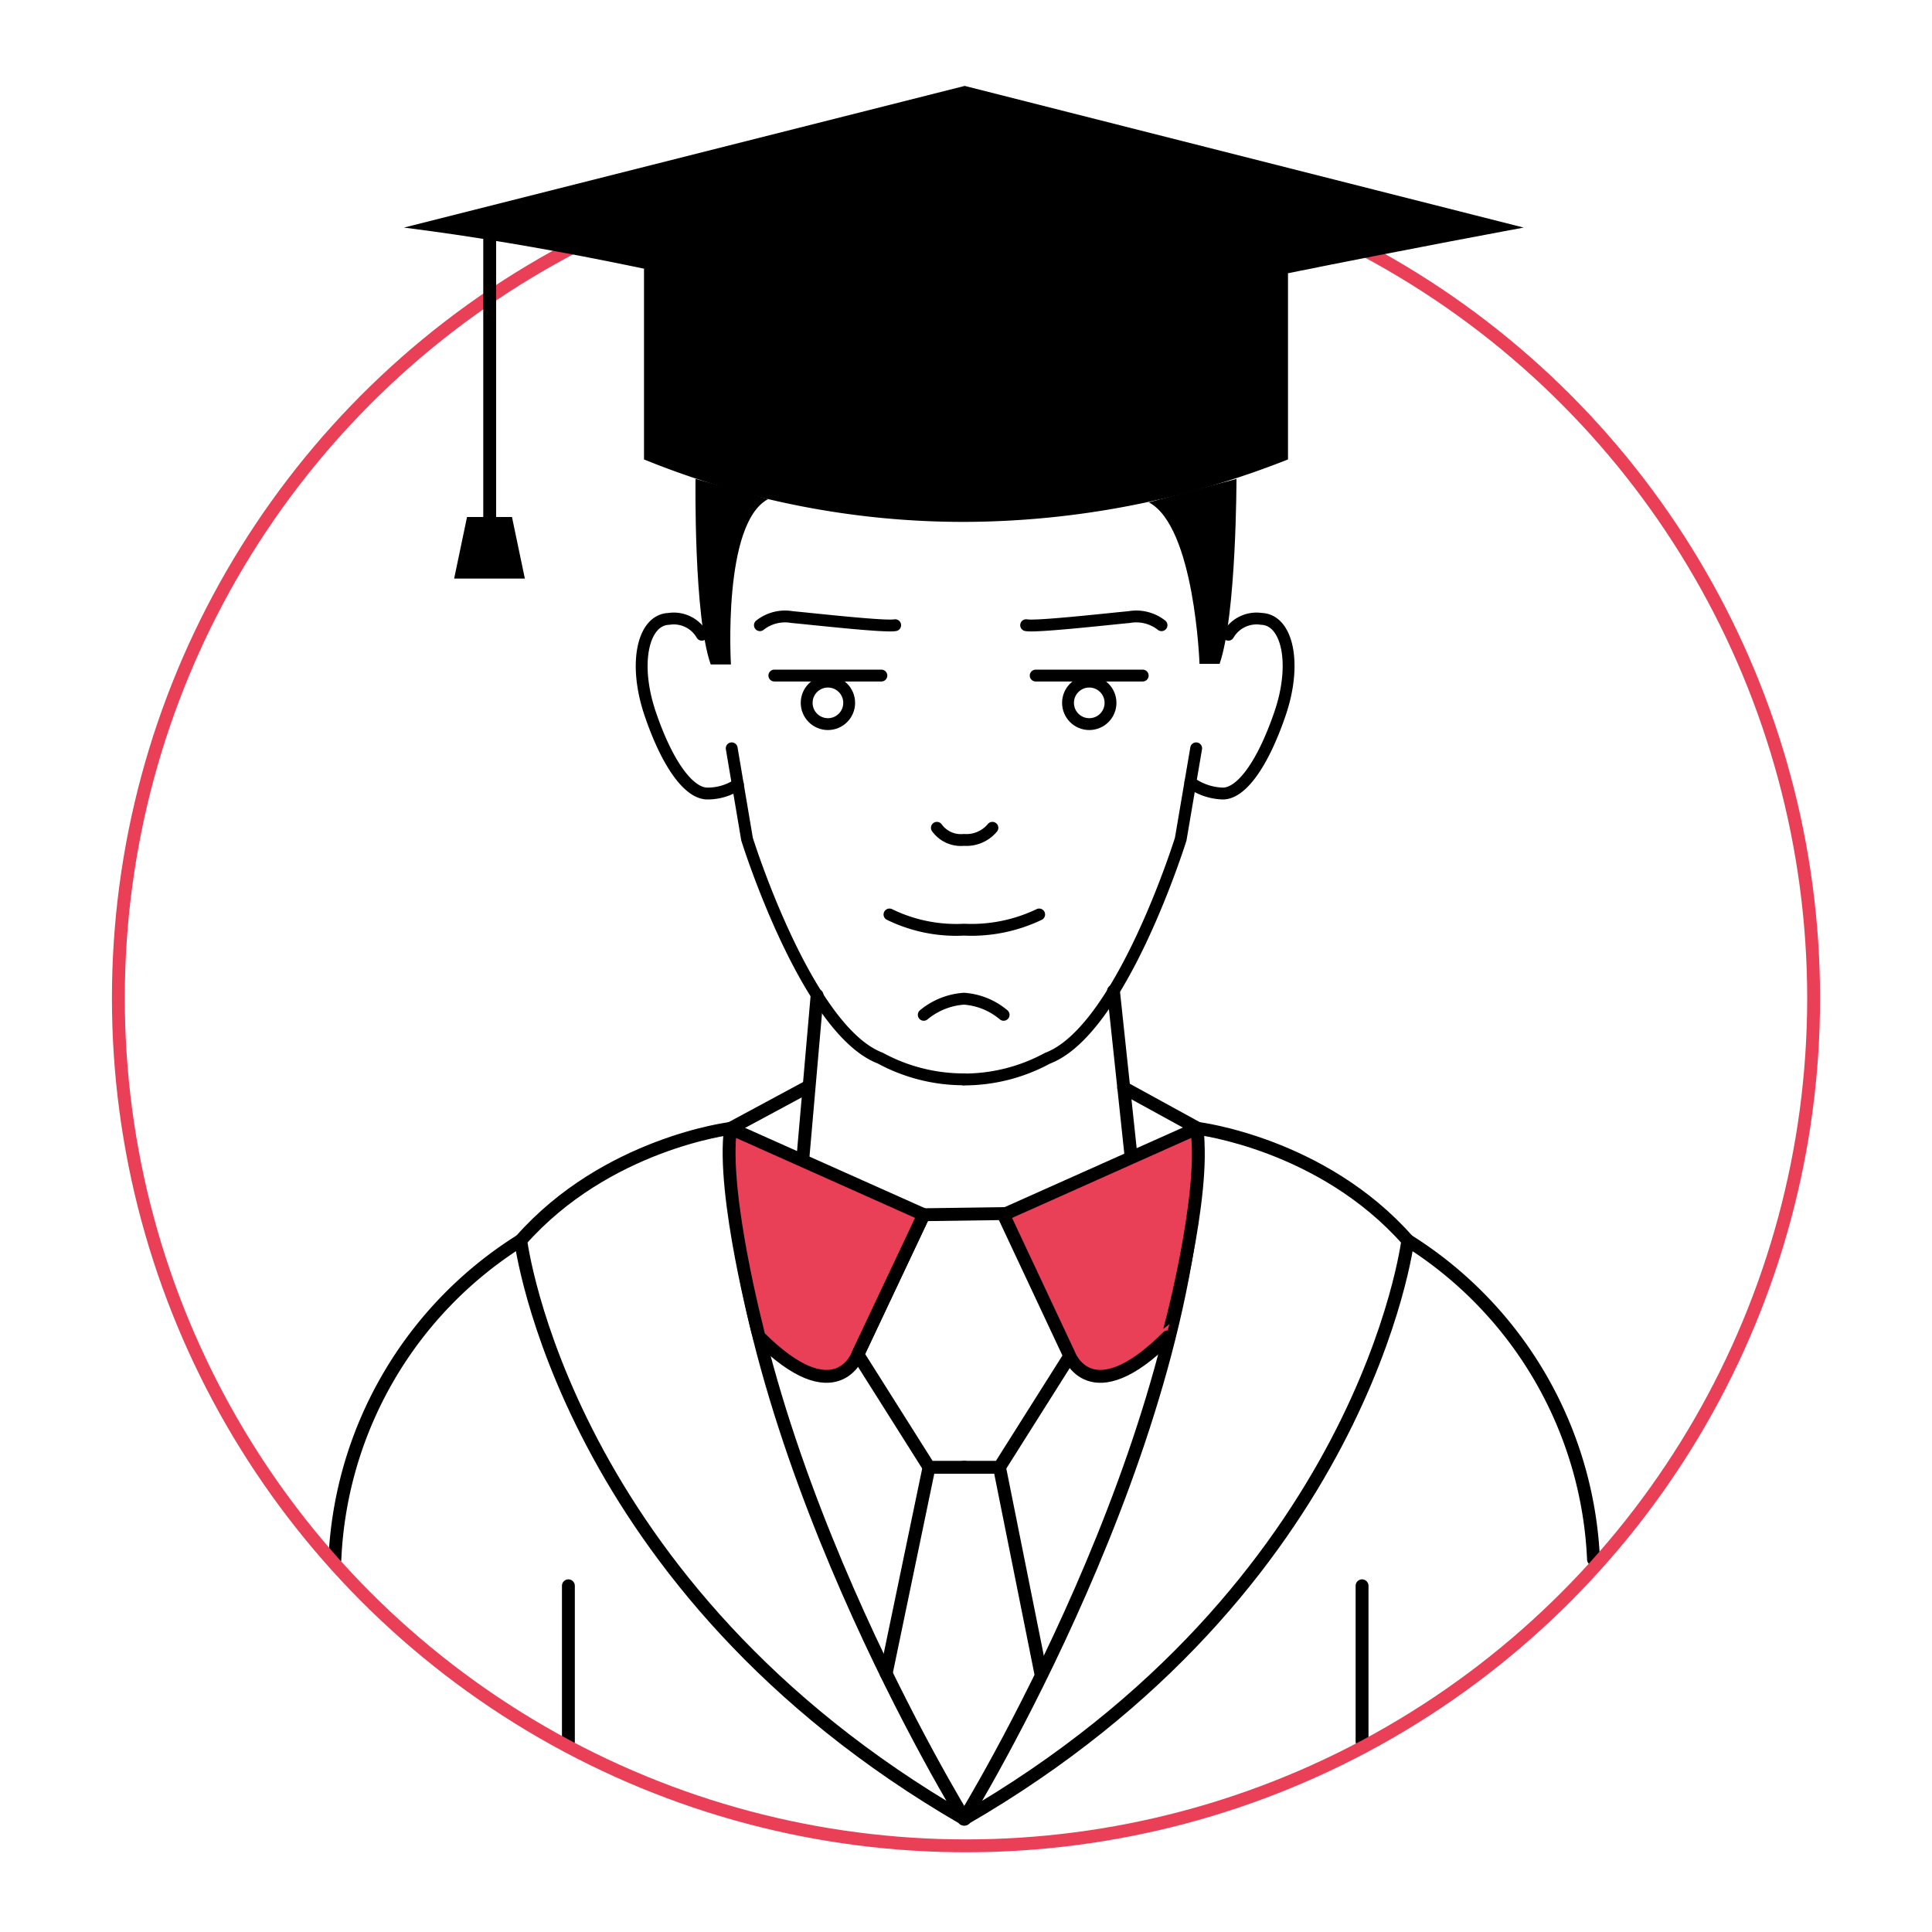
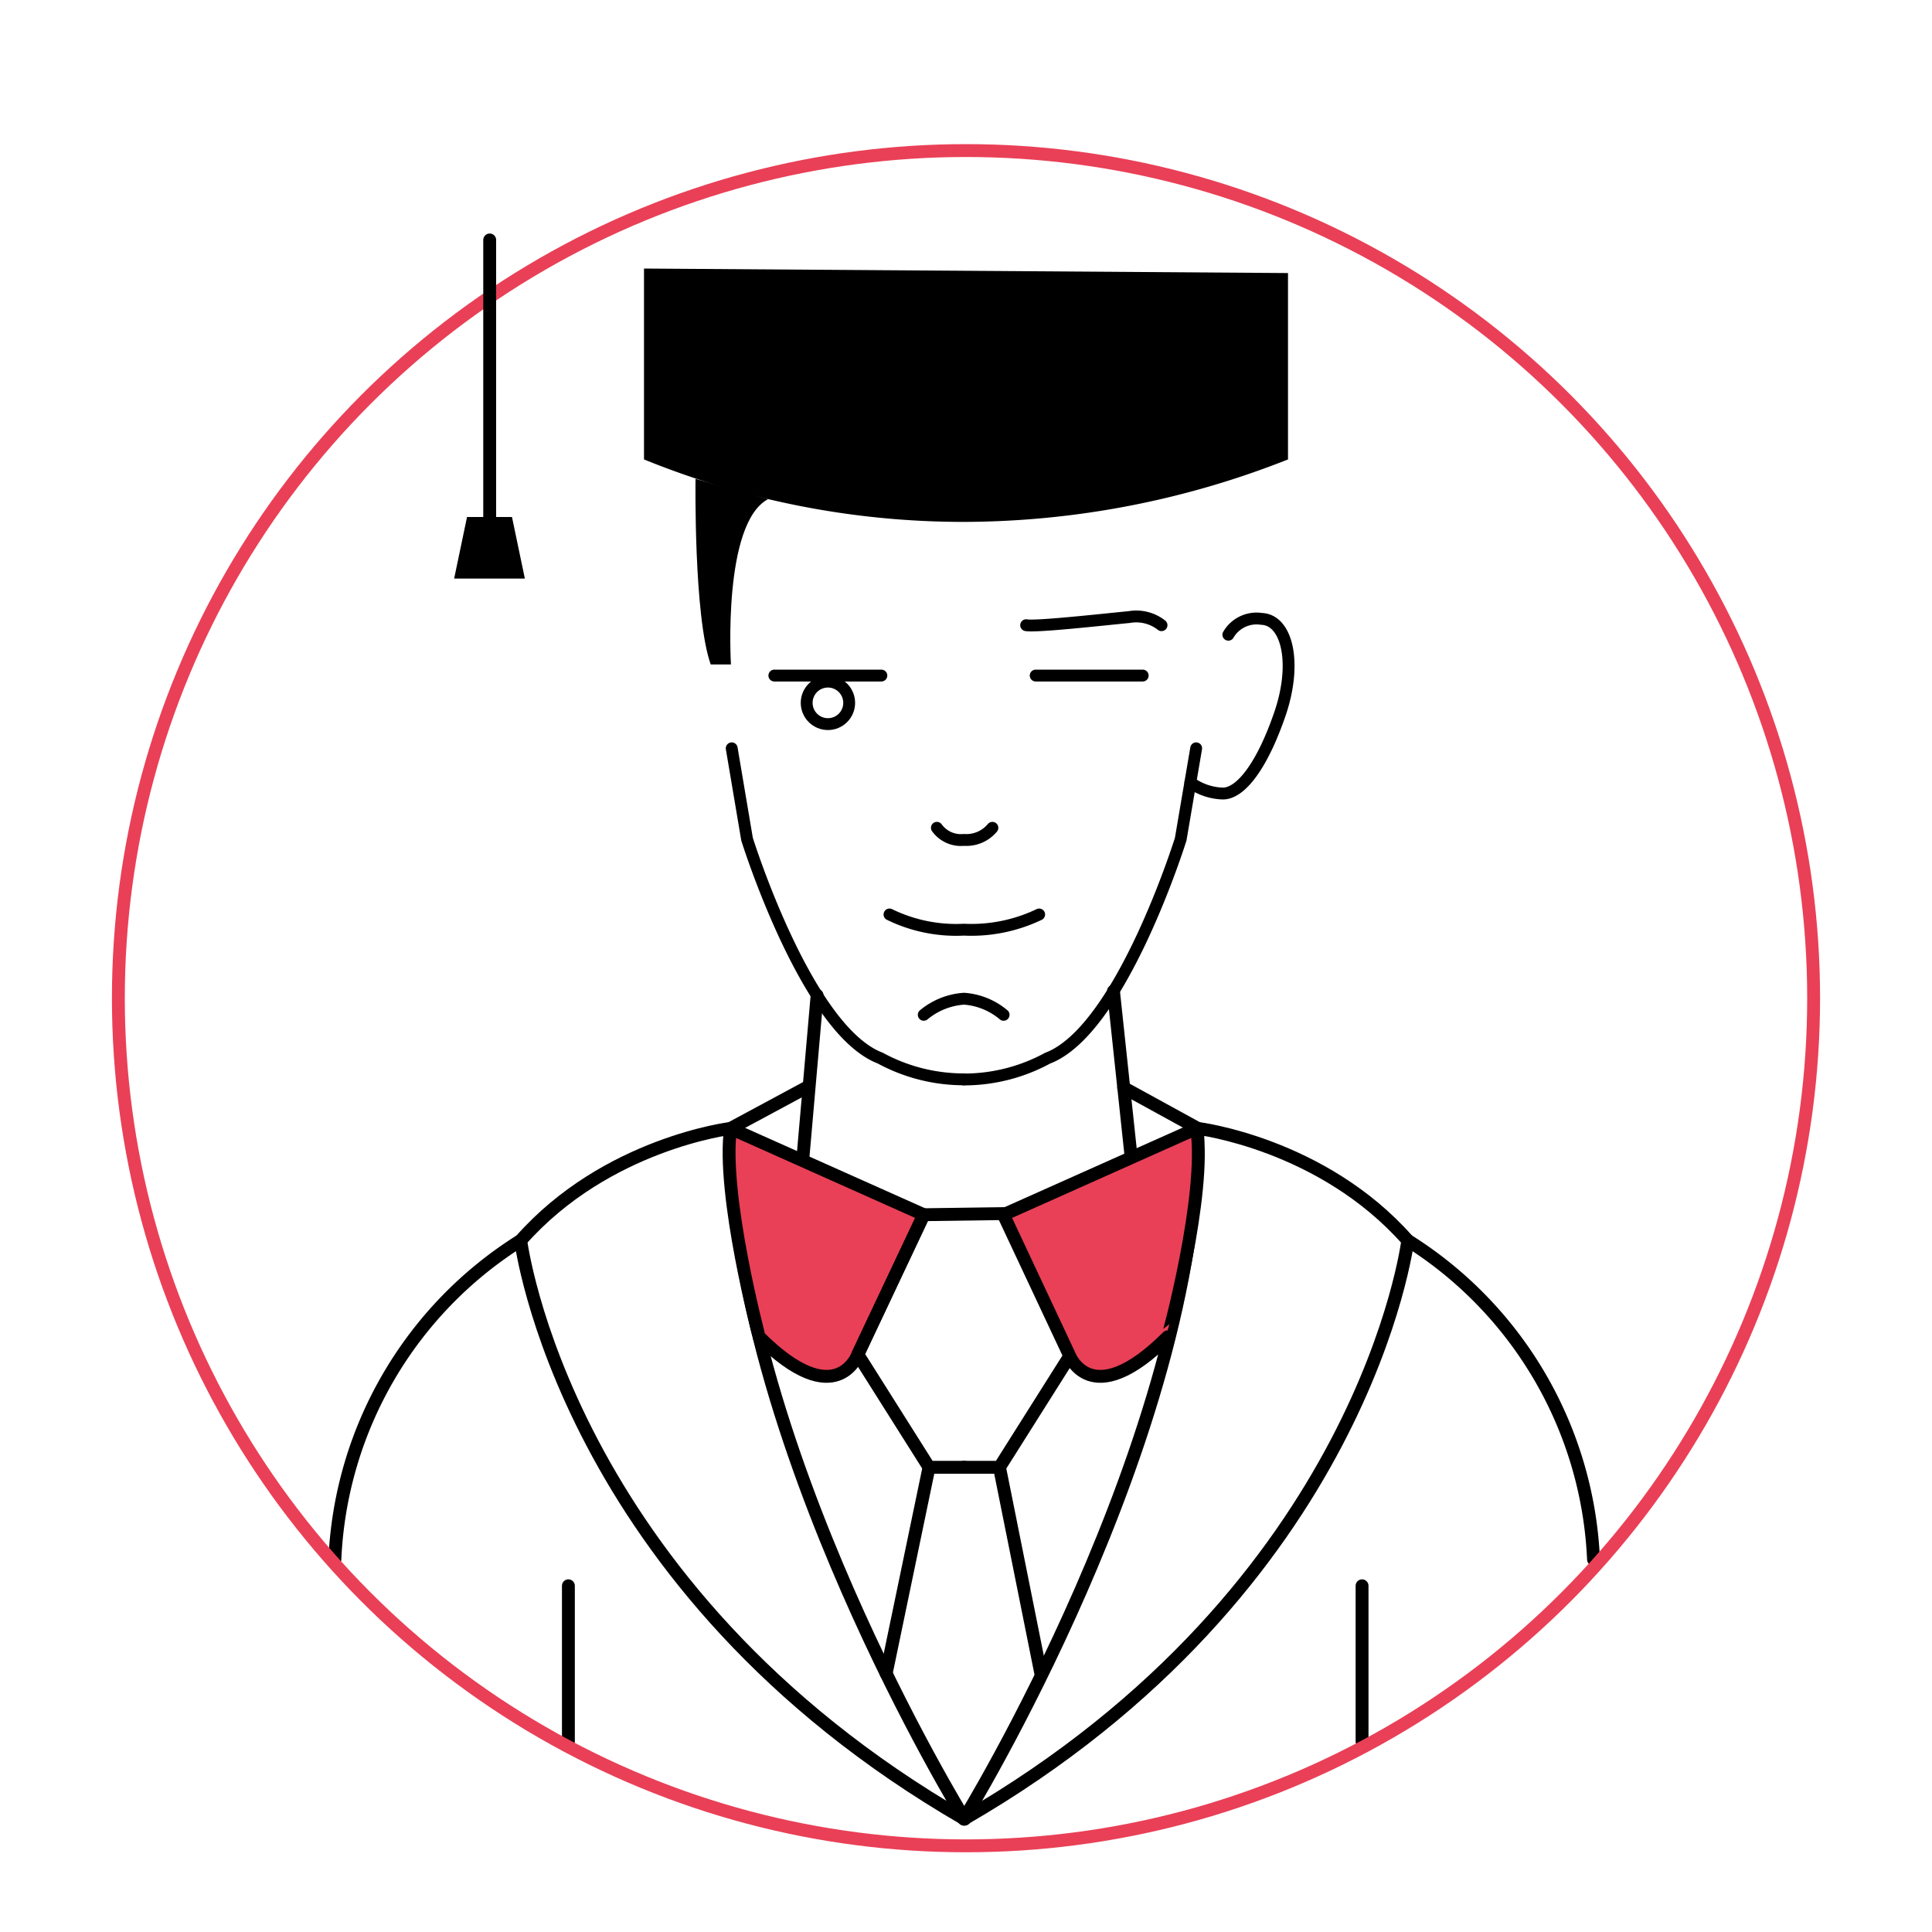
<svg xmlns="http://www.w3.org/2000/svg" id="Layer_4" data-name="Layer 4" width="150" height="150" viewBox="0 0 150 150">
  <defs>
    <style>
      .cls-1, .cls-2, .cls-3 {
        fill: none;
      }

      .cls-1, .cls-3, .cls-4 {
        stroke: #000;
      }

      .cls-1, .cls-2, .cls-3, .cls-4 {
        stroke-linecap: round;
        stroke-linejoin: round;
      }

      .cls-2 {
        stroke: #e94057;
      }

      .cls-3 {
        stroke-width: 0.92px;
      }

      .cls-4 {
        fill: #e94057;
      }
    </style>
  </defs>
  <title>4</title>
  <path class="cls-1" d="M40.43,96.31A30.81,30.81,0,0,0,26,121.07" />
  <path class="cls-1" d="M109.3,96.31a30.82,30.82,0,0,1,14.42,24.76" />
  <line class="cls-1" x1="44.13" y1="123.12" x2="44.13" y2="135.2" />
  <line class="cls-1" x1="105.75" y1="123.12" x2="105.75" y2="135.2" />
  <circle class="cls-2" cx="75" cy="77.5" r="65.81" />
-   <path d="M31.36,17.67l43.54-11,43.4,11s-35.36,6.51-43.47,9.45C74.83,27.12,52.68,20.35,31.36,17.67Z" />
  <path d="M50,20.85V35.67a65.86,65.86,0,0,0,24.87,4.85A68.74,68.74,0,0,0,100,35.67V21.2" />
  <path d="M59.64,38.75c-3.56,1.87-2.89,12.84-2.89,12.84H55.18C53.85,47.83,54,37.18,54,37.18Z" />
-   <path d="M89.19,39c3.57,1.87,3.94,12.54,3.94,12.54h1.56C96,47.74,96,37.18,96,37.18Z" />
-   <path class="cls-3" d="M54.49,49.28a2.51,2.51,0,0,0-2.56-1.23c-2,.07-2.78,3.44-1.45,7.36s3,6.2,4.45,6.2a4.25,4.25,0,0,0,2.36-.71" />
  <path class="cls-3" d="M95.37,49.28a2.53,2.53,0,0,1,2.57-1.23c2,.07,2.78,3.44,1.44,7.36s-3,6.2-4.44,6.2a4.53,4.53,0,0,1-2.52-.86" />
  <path class="cls-3" d="M56.81,58.1,58,65.15s4.62,14.82,10.34,17a13.59,13.59,0,0,0,6.49,1.65" />
  <path class="cls-3" d="M92.87,58.1l-1.2,7.05S87.05,80,81.33,82.16a13.59,13.59,0,0,1-6.49,1.65" />
  <g>
    <line class="cls-3" x1="60.12" y1="52.45" x2="68.43" y2="52.45" />
    <circle class="cls-3" cx="64.28" cy="54.57" r="1.65" />
  </g>
  <g>
    <line class="cls-3" x1="80.41" y1="52.45" x2="88.72" y2="52.45" />
-     <circle class="cls-3" cx="84.57" cy="54.57" r="1.65" />
  </g>
  <path class="cls-3" d="M72.74,64.27a2.3,2.3,0,0,0,2.1.94,2.62,2.62,0,0,0,2.21-.94" />
-   <path class="cls-3" d="M59,48.54a3.15,3.15,0,0,1,2.5-.63c1.73.16,7.21.78,8,.63" />
  <path class="cls-3" d="M90.18,48.54a3.17,3.17,0,0,0-2.51-.63c-1.72.16-7.21.78-8,.63" />
  <path class="cls-3" d="M69.06,71a11.78,11.78,0,0,0,5.78,1.18A12.19,12.19,0,0,0,80.68,71" />
  <path class="cls-3" d="M71.72,78.79a5.48,5.48,0,0,1,3.12-1.25,5.34,5.34,0,0,1,3.08,1.25" />
  <line class="cls-1" x1="63.44" y1="77.28" x2="62.32" y2="90.11" />
  <path class="cls-1" d="M74.9,141.24S56.72,111.76,56.72,87.61c0,0-9.65,1.17-16.29,8.7C40.43,96.31,43.75,123.24,74.9,141.24Z" />
  <line class="cls-1" x1="56.72" y1="87.61" x2="62.59" y2="84.45" />
  <path class="cls-4" d="M56.72,87.61l15,6.7L66.6,105.16s-1.66,4.62-7.66-1.37C58.94,103.79,56,92.71,56.72,87.61Z" />
  <polyline class="cls-1" points="78.21 94.22 71.72 94.31 66.6 105.16 72.13 113.92 74.89 113.92" />
  <line class="cls-1" x1="72.13" y1="113.92" x2="68.8" y2="129.93" />
  <line class="cls-1" x1="86.45" y1="76.95" x2="87.83" y2="89.92" />
  <path class="cls-1" d="M74.83,141.24S93,111.76,93,87.61c0,0,9.66,1.17,16.3,8.7C109.3,96.31,106,123.24,74.83,141.24Z" />
  <line class="cls-1" x1="93" y1="87.61" x2="87.24" y2="84.45" />
  <polyline class="cls-1" points="78.21 94.22 83.13 105.16 77.6 113.92 74.83 113.92" />
  <line class="cls-1" x1="77.6" y1="113.92" x2="80.8" y2="129.88" />
  <line class="cls-1" x1="38.02" y1="18.63" x2="38.02" y2="40.14" />
  <polygon points="40.75 44.92 35.26 44.92 36.26 40.14 39.75 40.14 40.75 44.92" />
  <path class="cls-4" d="M92.91,87.61l-15,6.7L83,105.16s1.66,4.62,7.66-1.37C90.7,103.79,93.69,92.71,92.91,87.61Z" />
</svg>